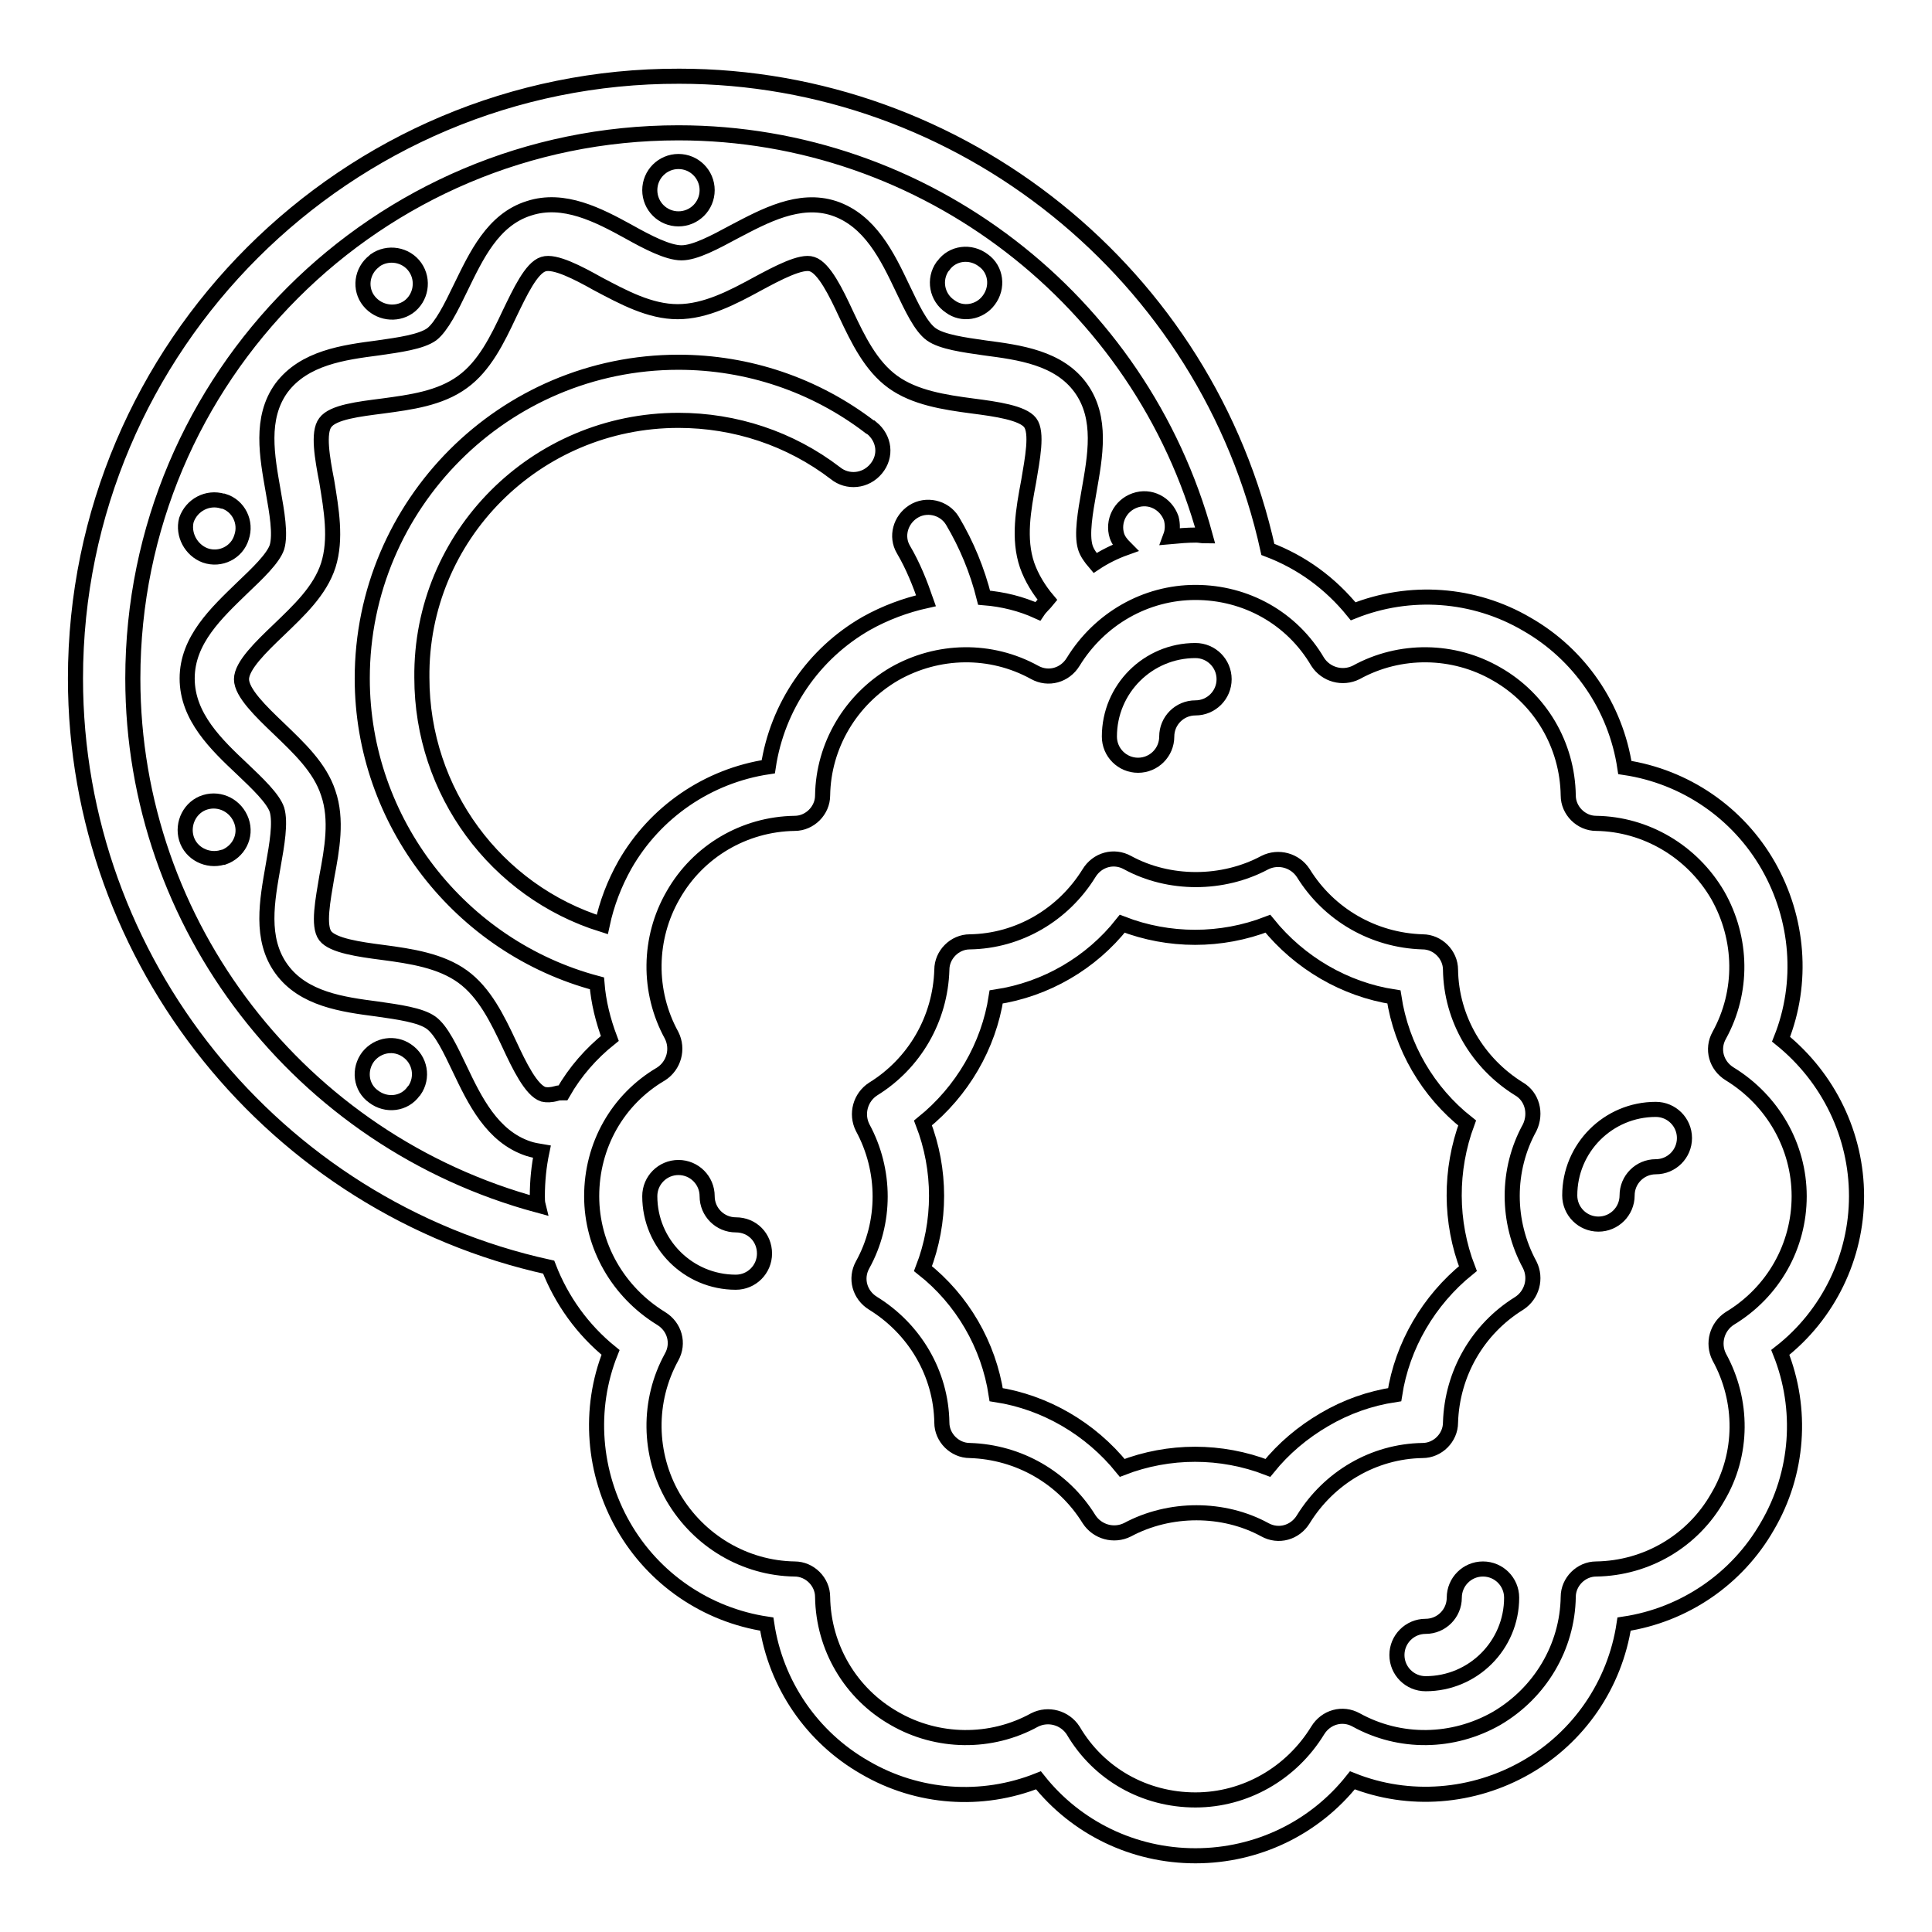
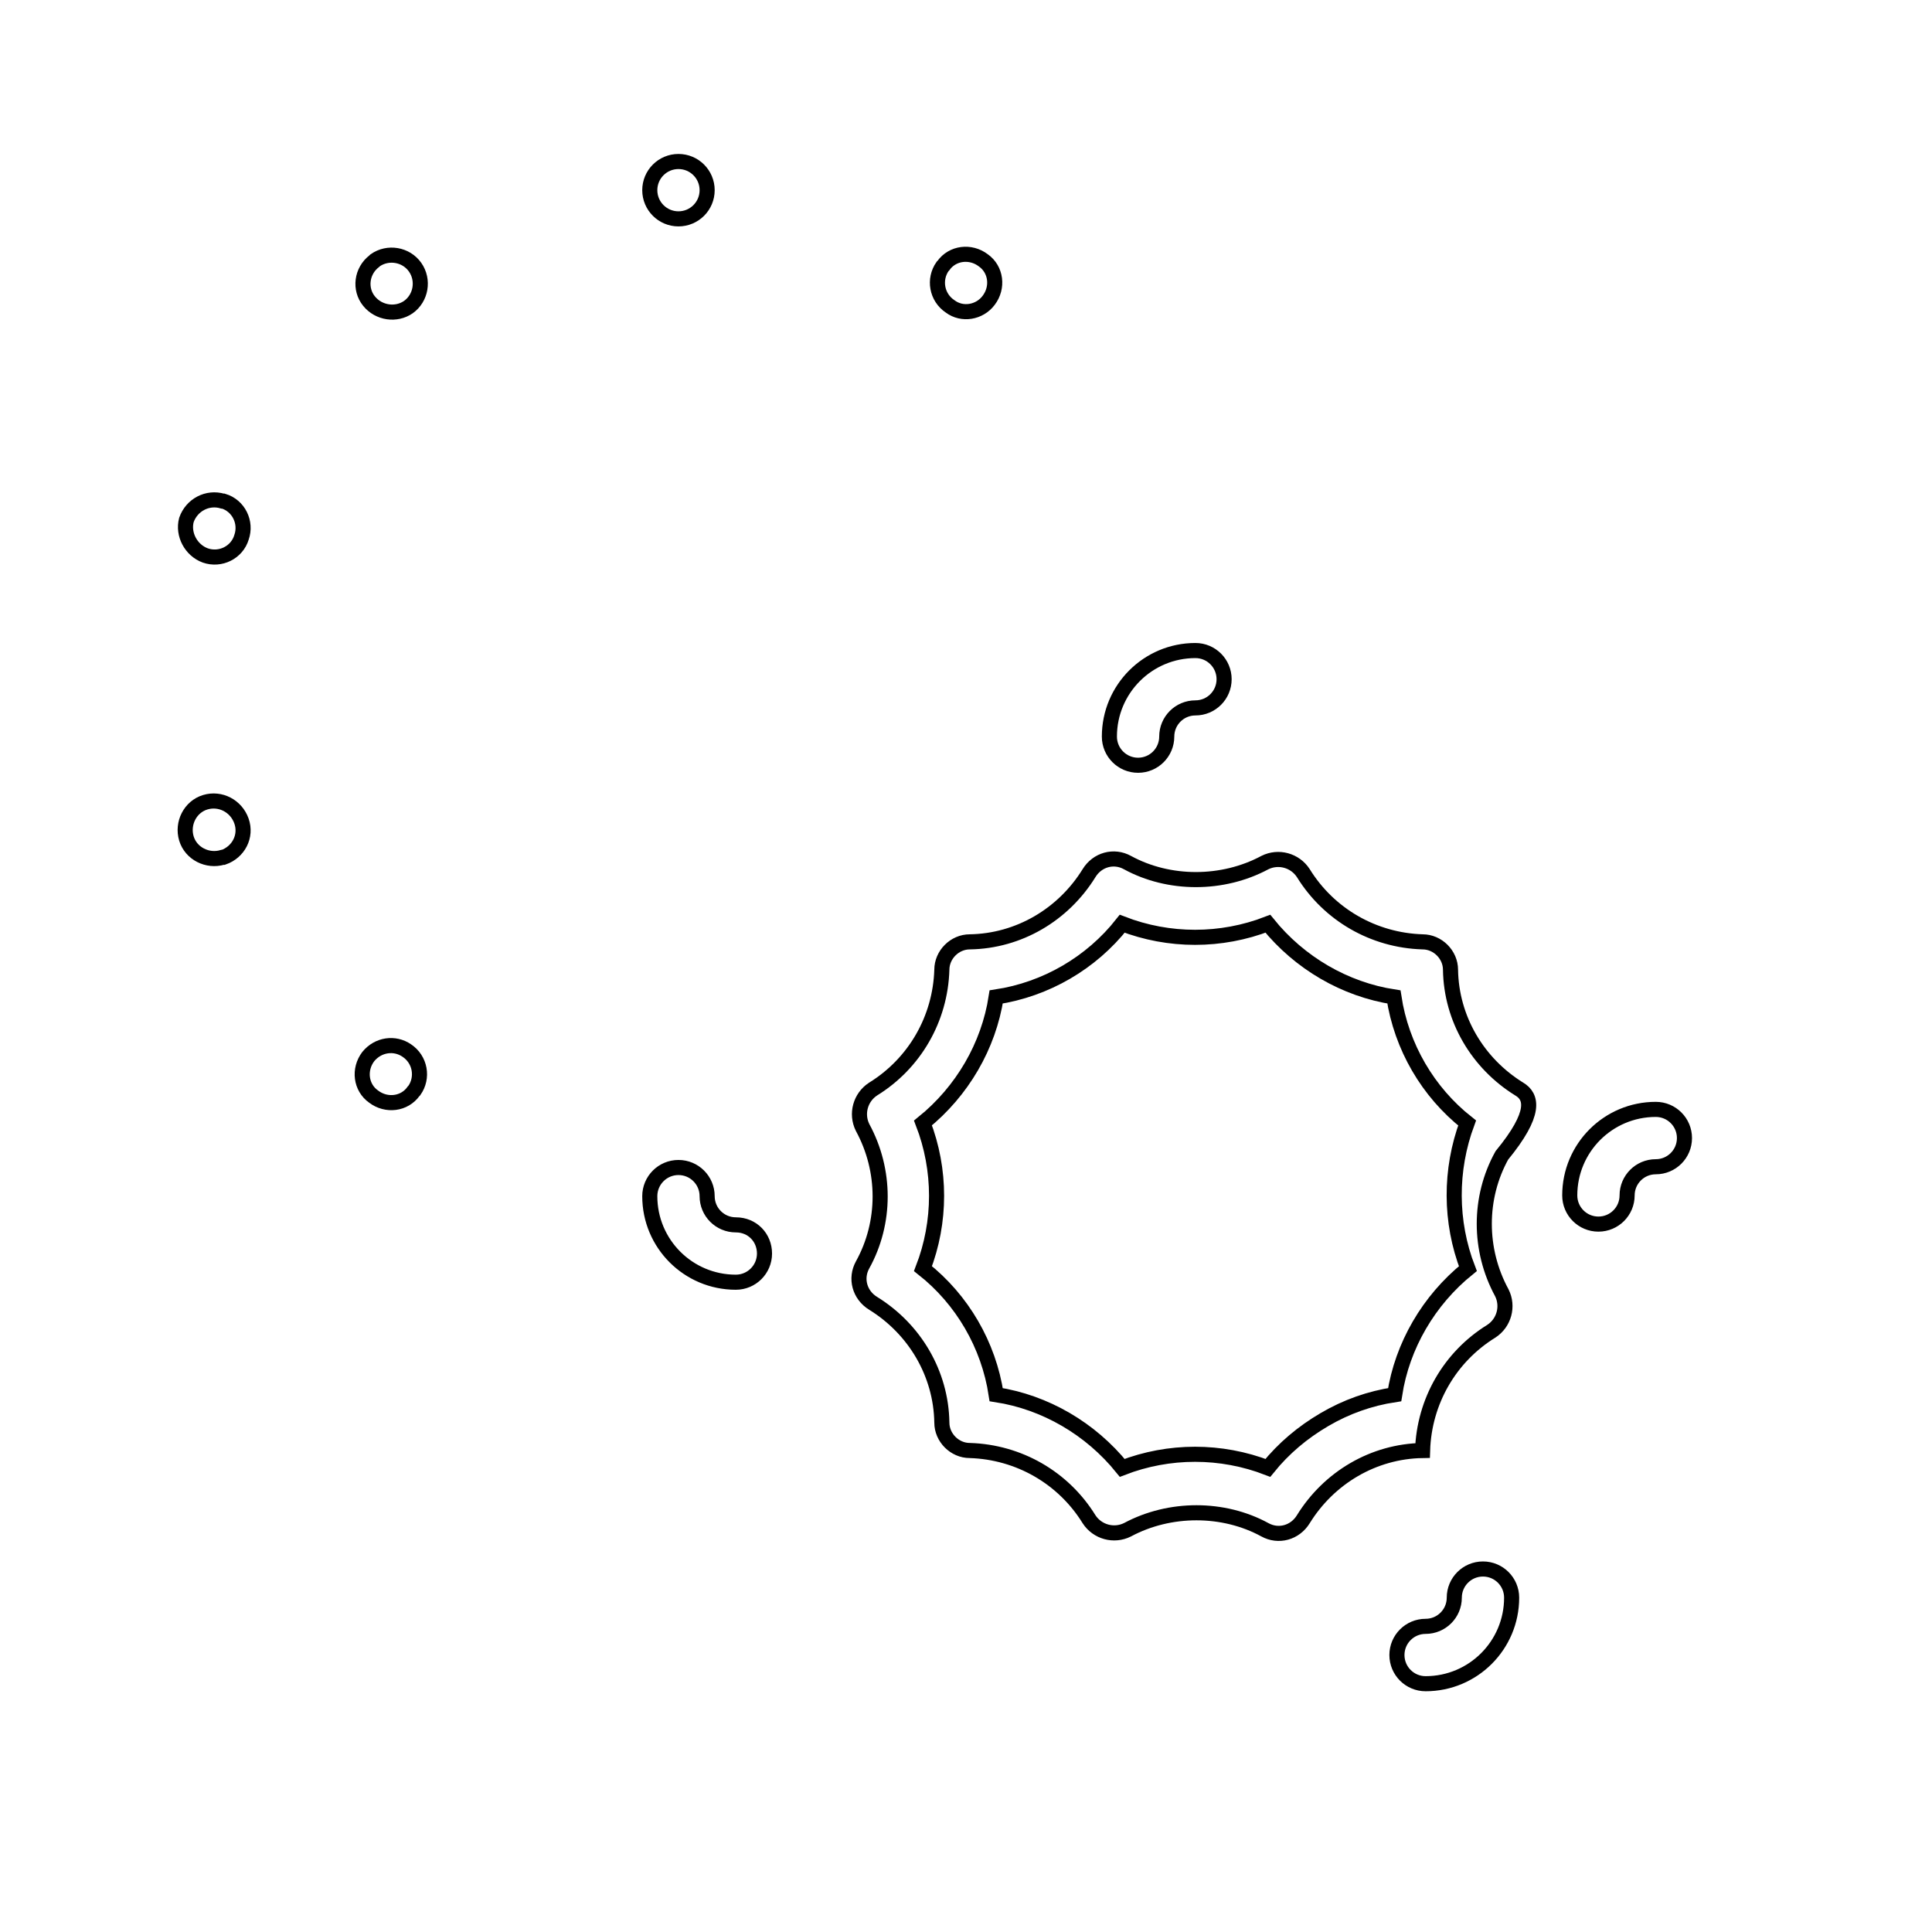
<svg xmlns="http://www.w3.org/2000/svg" version="1.1" x="0px" y="0px" viewBox="0 0 256 256" enable-background="new 0 0 256 256" xml:space="preserve">
  <g>
-     <path stroke-width="2" fill-opacity="0" stroke="#000000" d="M246,158.5c0-8.1-3.7-15.7-10-20.8c3-7.5,2.3-16-1.7-23c-4-7-11-11.8-19-13c-1.2-8-6-15-13-19 c-7-4.1-15.5-4.7-23-1.7c-3-3.7-6.8-6.5-11.3-8.2c-8-36.4-40.6-62.7-78-62.7C45.9,10,10,45.9,10,89.9c0,37.4,26.3,70,62.7,78 c1.7,4.4,4.5,8.3,8.2,11.3c-3,7.5-2.3,16,1.7,23c4,7,11,11.8,19,13c1.2,8,6,15,13,19c7,4.1,15.5,4.7,23,1.7c5,6.3,12.6,10,20.8,10 c8.2,0,15.8-3.7,20.8-10c7.5,3,16,2.3,23-1.7c7-4,11.8-11,13-19c8-1.2,15-6,19-13c4.1-7,4.7-15.5,1.7-23 C242.3,174.2,246,166.5,246,158.5z M17.6,89.9c0-39.9,32.4-72.3,72.3-72.3c32.7,0,61.3,22.2,69.8,53.4c-0.4,0-0.8-0.1-1.2-0.1 c-1.2,0-2.3,0.1-3.4,0.2c0.3-0.8,0.3-1.6,0.1-2.4c-0.7-2-2.8-3.1-4.8-2.4c-2,0.7-3,2.8-2.4,4.7c0.2,0.6,0.6,1.1,1.1,1.6 c-1.4,0.5-2.8,1.2-4,2c-0.6-0.7-1.1-1.4-1.3-2.1c-0.5-1.7,0-4.6,0.5-7.4c0.8-4.6,1.8-9.7-1.1-13.7c-2.9-4-8.1-4.7-12.7-5.3 c-2.8-0.4-5.7-0.8-7.1-1.8c-1.4-1-2.6-3.6-3.8-6.1c-2-4.2-4.3-9-9.1-10.6c-4.6-1.5-9.2,1-13.2,3.1c-2.6,1.4-5.2,2.8-7,2.8 s-4.5-1.4-7-2.8c-4-2.2-8.6-4.6-13.2-3.1c-4.8,1.5-7,6.3-9.1,10.6c-1.2,2.5-2.5,5.1-3.8,6.1c-1.4,1-4.3,1.4-7.1,1.8 c-4.6,0.6-9.8,1.3-12.8,5.3c-2.9,4-1.9,9.1-1.1,13.7c0.5,2.8,1,5.7,0.5,7.4c-0.5,1.5-2.6,3.5-4.6,5.4c-3.4,3.3-7.3,6.9-7.3,12 s3.9,8.8,7.3,12c2,1.9,4.1,3.9,4.6,5.4c0.5,1.7,0,4.6-0.5,7.4c-0.8,4.6-1.8,9.7,1.1,13.7c2.9,4,8.1,4.7,12.7,5.3 c2.8,0.4,5.7,0.8,7.1,1.8c1.4,1,2.6,3.6,3.8,6.1c2,4.2,4.3,9,9.1,10.6c0.6,0.2,1.2,0.3,1.8,0.4c-0.4,1.9-0.6,3.9-0.6,5.9 c0,0.4,0,0.8,0.1,1.2C39.8,151.2,17.6,122.6,17.6,89.9z M130.4,79.2c-0.9-3.6-2.3-7-4.2-10.2c-1.1-1.8-3.5-2.3-5.2-1.2 c-1.7,1.1-2.3,3.3-1.3,5c1.3,2.2,2.2,4.5,3,6.8c-2.7,0.6-5.4,1.6-7.9,3c-7,4-11.8,11-13,19c-8,1.2-15,6-19,13 c-1.4,2.5-2.4,5.1-3,7.9c-14.1-4.4-23.9-17.6-23.9-32.7C55.7,71,71,55.7,89.9,55.7c7.5,0,14.8,2.4,20.8,7c1.6,1.3,4,1.1,5.4-0.6 s1.1-4-0.6-5.4c-0.1,0-0.1-0.1-0.2-0.1c-7.3-5.6-16.2-8.6-25.4-8.6c-23.1,0-41.9,18.8-41.9,41.9c0,19,13,35.6,31.1,40.4 c0.2,2.5,0.8,4.9,1.7,7.3c-2.5,2-4.6,4.4-6.2,7.2c-0.3,0-0.6,0-0.9,0.1c-0.7,0.2-1.3,0.2-1.7,0.1c-1.6-0.5-3.2-3.8-4.5-6.6 c-1.6-3.4-3.3-6.9-6.2-9c-2.9-2.1-6.8-2.7-10.6-3.2c-3.1-0.4-6.6-0.9-7.6-2.2c-1-1.3-0.3-4.8,0.2-7.8c0.7-3.7,1.4-7.6,0.2-11.1 c-1.1-3.4-3.9-6-6.6-8.6c-2.3-2.2-4.9-4.7-4.9-6.5s2.6-4.3,4.9-6.5c2.7-2.6,5.5-5.2,6.6-8.6c1.1-3.5,0.4-7.4-0.2-11.1 c-0.6-3.1-1.2-6.5-0.2-7.8c1-1.4,4.5-1.8,7.6-2.2c3.7-0.5,7.6-1,10.6-3.2c2.9-2.1,4.6-5.6,6.2-9c1.4-2.9,2.9-6.1,4.5-6.6 c1.5-0.5,4.7,1.2,7.2,2.6c3.4,1.8,6.9,3.7,10.6,3.7s7.3-1.9,10.6-3.7c2.6-1.4,5.8-3.1,7.2-2.6c1.6,0.5,3.2,3.8,4.5,6.6 c1.6,3.4,3.3,6.9,6.2,9c2.9,2.1,6.8,2.7,10.6,3.2c3.1,0.4,6.6,0.9,7.6,2.2c1,1.3,0.3,4.8-0.2,7.8c-0.7,3.7-1.4,7.6-0.2,11.1 c0.6,1.7,1.6,3.3,2.7,4.6c-0.4,0.5-0.9,0.9-1.3,1.5C135.3,80,132.9,79.4,130.4,79.2L130.4,79.2z M229.2,174.7 c-1.7,1.1-2.3,3.3-1.4,5.1c3.2,5.8,3.2,12.9-0.2,18.6c-3.3,5.8-9.4,9.4-16.1,9.5c-2,0-3.7,1.7-3.7,3.7c-0.1,6.6-3.7,12.7-9.5,16.1 c-5.8,3.3-12.8,3.4-18.6,0.2c-1.8-1-4-0.4-5.1,1.4c-3.5,5.7-9.6,9.2-16.2,9.2c-6.7,0-12.8-3.4-16.2-9.2c-1.1-1.7-3.3-2.3-5.1-1.4 c-5.8,3.2-12.9,3.1-18.6-0.2c-5.8-3.3-9.4-9.4-9.5-16.1c0-2-1.7-3.7-3.7-3.7c-6.6-0.1-12.7-3.7-16.1-9.5 c-3.3-5.7-3.4-12.8-0.2-18.6c1-1.8,0.4-4-1.4-5.1c-5.7-3.5-9.2-9.6-9.2-16.2c0-6.7,3.4-12.8,9.2-16.2c1.7-1.1,2.3-3.3,1.4-5.1 c-3.2-5.8-3.1-12.9,0.2-18.6c3.3-5.8,9.4-9.4,16.1-9.5c2,0,3.7-1.7,3.7-3.7c0.1-6.6,3.7-12.7,9.5-16.1c5.8-3.3,12.8-3.4,18.6-0.2 c1.8,1,4,0.4,5.1-1.4c3.5-5.7,9.6-9.2,16.2-9.2c6.7,0,12.8,3.4,16.2,9.2c1.1,1.7,3.3,2.3,5.1,1.4c5.8-3.2,12.9-3.1,18.6,0.2 c5.8,3.3,9.4,9.4,9.5,16.1c0,2,1.7,3.7,3.7,3.7c6.6,0.1,12.7,3.7,16.1,9.5c3.3,5.8,3.4,12.8,0.2,18.6c-1,1.8-0.4,4,1.4,5.1 c5.7,3.5,9.2,9.6,9.2,16.2C238.4,165.1,235,171.2,229.2,174.7L229.2,174.7z" />
-     <path stroke-width="2" fill-opacity="0" stroke="#000000" d="M201.3,144.3c-5.5-3.4-9-9.3-9.1-15.8c0-2-1.7-3.7-3.7-3.7c-6.5-0.2-12.4-3.6-15.8-9.1 c-1.1-1.7-3.3-2.3-5.1-1.4c-5.6,3-12.7,3-18.2,0c-1.8-1-4-0.4-5.1,1.4c-3.4,5.5-9.3,9-15.8,9.1c-2,0-3.7,1.7-3.7,3.7 c-0.2,6.5-3.6,12.4-9.1,15.8c-1.7,1.1-2.3,3.3-1.4,5.1c3.1,5.7,3.1,12.6,0,18.2c-1,1.8-0.4,4,1.4,5.1c5.5,3.4,9,9.3,9.1,15.8 c0,2,1.7,3.7,3.7,3.7c6.5,0.2,12.4,3.6,15.8,9.1c1.1,1.7,3.3,2.3,5.1,1.4c5.6-3,12.7-3,18.2,0c1.8,1,4,0.4,5.1-1.4 c3.4-5.5,9.3-9,15.8-9.1c2,0,3.7-1.7,3.7-3.7c0.2-6.5,3.6-12.4,9.1-15.8c1.7-1.1,2.3-3.3,1.4-5.1c-3.1-5.7-3.1-12.6,0-18.2 C203.6,147.5,203,145.3,201.3,144.3z M194.5,168.1c-5.2,4.2-8.7,10.2-9.7,16.7c-3.3,0.5-6.4,1.6-9.3,3.3c-2.9,1.7-5.4,3.8-7.5,6.4 c-6.2-2.4-13.1-2.4-19.3,0c-4.2-5.2-10.2-8.7-16.7-9.7c-1-6.6-4.5-12.6-9.7-16.7c2.4-6.2,2.4-13.1,0-19.3 c5.2-4.2,8.7-10.2,9.7-16.7c6.6-1,12.6-4.5,16.7-9.7c6.2,2.4,13.1,2.4,19.3,0c4.2,5.2,10.2,8.7,16.7,9.7c1,6.6,4.5,12.6,9.7,16.7 C192.1,155,192.1,161.9,194.5,168.1L194.5,168.1z M150.8,101.4c2.1,0,3.8-1.7,3.8-3.8c0-2.1,1.7-3.8,3.8-3.8c2.1,0,3.8-1.7,3.8-3.8 s-1.7-3.8-3.8-3.8c-6.3,0-11.4,5.1-11.4,11.4C147,99.7,148.7,101.4,150.8,101.4z M196.5,207.9c-2.1,0-3.8,1.7-3.8,3.8 c0,2.1-1.7,3.8-3.8,3.8c-2.1,0-3.8,1.7-3.8,3.8c0,2.1,1.7,3.8,3.8,3.8c6.3,0,11.4-5.1,11.4-11.4 C200.3,209.6,198.6,207.9,196.5,207.9z M97.5,162.3c-2.1,0-3.8-1.7-3.8-3.8c0-2.1-1.7-3.8-3.8-3.8s-3.8,1.7-3.8,3.8 c0,6.3,5.1,11.4,11.4,11.4c2.1,0,3.8-1.7,3.8-3.8S99.7,162.3,97.5,162.3z M219.4,147c-6.3,0-11.4,5.1-11.4,11.4 c0,2.1,1.7,3.8,3.8,3.8c2.1,0,3.8-1.7,3.8-3.8c0-2.1,1.7-3.8,3.8-3.8c2.1,0,3.8-1.7,3.8-3.8C223.2,148.7,221.5,147,219.4,147z" />
+     <path stroke-width="2" fill-opacity="0" stroke="#000000" d="M201.3,144.3c-5.5-3.4-9-9.3-9.1-15.8c0-2-1.7-3.7-3.7-3.7c-6.5-0.2-12.4-3.6-15.8-9.1 c-1.1-1.7-3.3-2.3-5.1-1.4c-5.6,3-12.7,3-18.2,0c-1.8-1-4-0.4-5.1,1.4c-3.4,5.5-9.3,9-15.8,9.1c-2,0-3.7,1.7-3.7,3.7 c-0.2,6.5-3.6,12.4-9.1,15.8c-1.7,1.1-2.3,3.3-1.4,5.1c3.1,5.7,3.1,12.6,0,18.2c-1,1.8-0.4,4,1.4,5.1c5.5,3.4,9,9.3,9.1,15.8 c0,2,1.7,3.7,3.7,3.7c6.5,0.2,12.4,3.6,15.8,9.1c1.1,1.7,3.3,2.3,5.1,1.4c5.6-3,12.7-3,18.2,0c1.8,1,4,0.4,5.1-1.4 c3.4-5.5,9.3-9,15.8-9.1c0.2-6.5,3.6-12.4,9.1-15.8c1.7-1.1,2.3-3.3,1.4-5.1c-3.1-5.7-3.1-12.6,0-18.2 C203.6,147.5,203,145.3,201.3,144.3z M194.5,168.1c-5.2,4.2-8.7,10.2-9.7,16.7c-3.3,0.5-6.4,1.6-9.3,3.3c-2.9,1.7-5.4,3.8-7.5,6.4 c-6.2-2.4-13.1-2.4-19.3,0c-4.2-5.2-10.2-8.7-16.7-9.7c-1-6.6-4.5-12.6-9.7-16.7c2.4-6.2,2.4-13.1,0-19.3 c5.2-4.2,8.7-10.2,9.7-16.7c6.6-1,12.6-4.5,16.7-9.7c6.2,2.4,13.1,2.4,19.3,0c4.2,5.2,10.2,8.7,16.7,9.7c1,6.6,4.5,12.6,9.7,16.7 C192.1,155,192.1,161.9,194.5,168.1L194.5,168.1z M150.8,101.4c2.1,0,3.8-1.7,3.8-3.8c0-2.1,1.7-3.8,3.8-3.8c2.1,0,3.8-1.7,3.8-3.8 s-1.7-3.8-3.8-3.8c-6.3,0-11.4,5.1-11.4,11.4C147,99.7,148.7,101.4,150.8,101.4z M196.5,207.9c-2.1,0-3.8,1.7-3.8,3.8 c0,2.1-1.7,3.8-3.8,3.8c-2.1,0-3.8,1.7-3.8,3.8c0,2.1,1.7,3.8,3.8,3.8c6.3,0,11.4-5.1,11.4-11.4 C200.3,209.6,198.6,207.9,196.5,207.9z M97.5,162.3c-2.1,0-3.8-1.7-3.8-3.8c0-2.1-1.7-3.8-3.8-3.8s-3.8,1.7-3.8,3.8 c0,6.3,5.1,11.4,11.4,11.4c2.1,0,3.8-1.7,3.8-3.8S99.7,162.3,97.5,162.3z M219.4,147c-6.3,0-11.4,5.1-11.4,11.4 c0,2.1,1.7,3.8,3.8,3.8c2.1,0,3.8-1.7,3.8-3.8c0-2.1,1.7-3.8,3.8-3.8c2.1,0,3.8-1.7,3.8-3.8C223.2,148.7,221.5,147,219.4,147z" />
    <path stroke-width="2" fill-opacity="0" stroke="#000000" d="M86.1,25.2c0,2.1,1.7,3.8,3.8,3.8s3.8-1.7,3.8-3.8s-1.7-3.8-3.8-3.8S86.1,23.1,86.1,25.2z" />
    <path stroke-width="2" fill-opacity="0" stroke="#000000" d="M54.1,40.7c1.7-1.2,2.1-3.6,0.9-5.3c-1.2-1.7-3.6-2.1-5.3-0.9c0,0-0.1,0.1-0.1,0.1c-1.7,1.3-2,3.7-0.7,5.3 C50.2,41.5,52.5,41.8,54.1,40.7z M27.2,73.6c2,0.7,4.2-0.4,4.8-2.4c0.7-2-0.4-4.2-2.4-4.8c0,0-0.1,0-0.1,0c-2-0.6-4.1,0.5-4.8,2.5 C24.2,70.8,25.3,72.9,27.2,73.6z M27.2,106.3c-2,0.6-3.1,2.8-2.5,4.8c0.6,2,2.8,3.1,4.8,2.5c0,0,0.1,0,0.1,0c2-0.7,3.1-2.8,2.4-4.8 C31.3,106.8,29.2,105.7,27.2,106.3z M48.8,140c-1.3,1.7-1,4.1,0.7,5.3c1.7,1.3,4.1,1,5.3-0.7c0,0,0.1-0.1,0.1-0.1 c1.2-1.7,0.8-4.1-1-5.3C52.3,138.1,50.1,138.4,48.8,140z M131,39.8c1.3-1.7,1-4.1-0.7-5.3c-1.7-1.3-4.1-1-5.3,0.7 c0,0-0.1,0.1-0.1,0.1c-1.2,1.7-0.8,4.1,1,5.3C127.5,41.8,129.8,41.4,131,39.8z" />
  </g>
</svg>